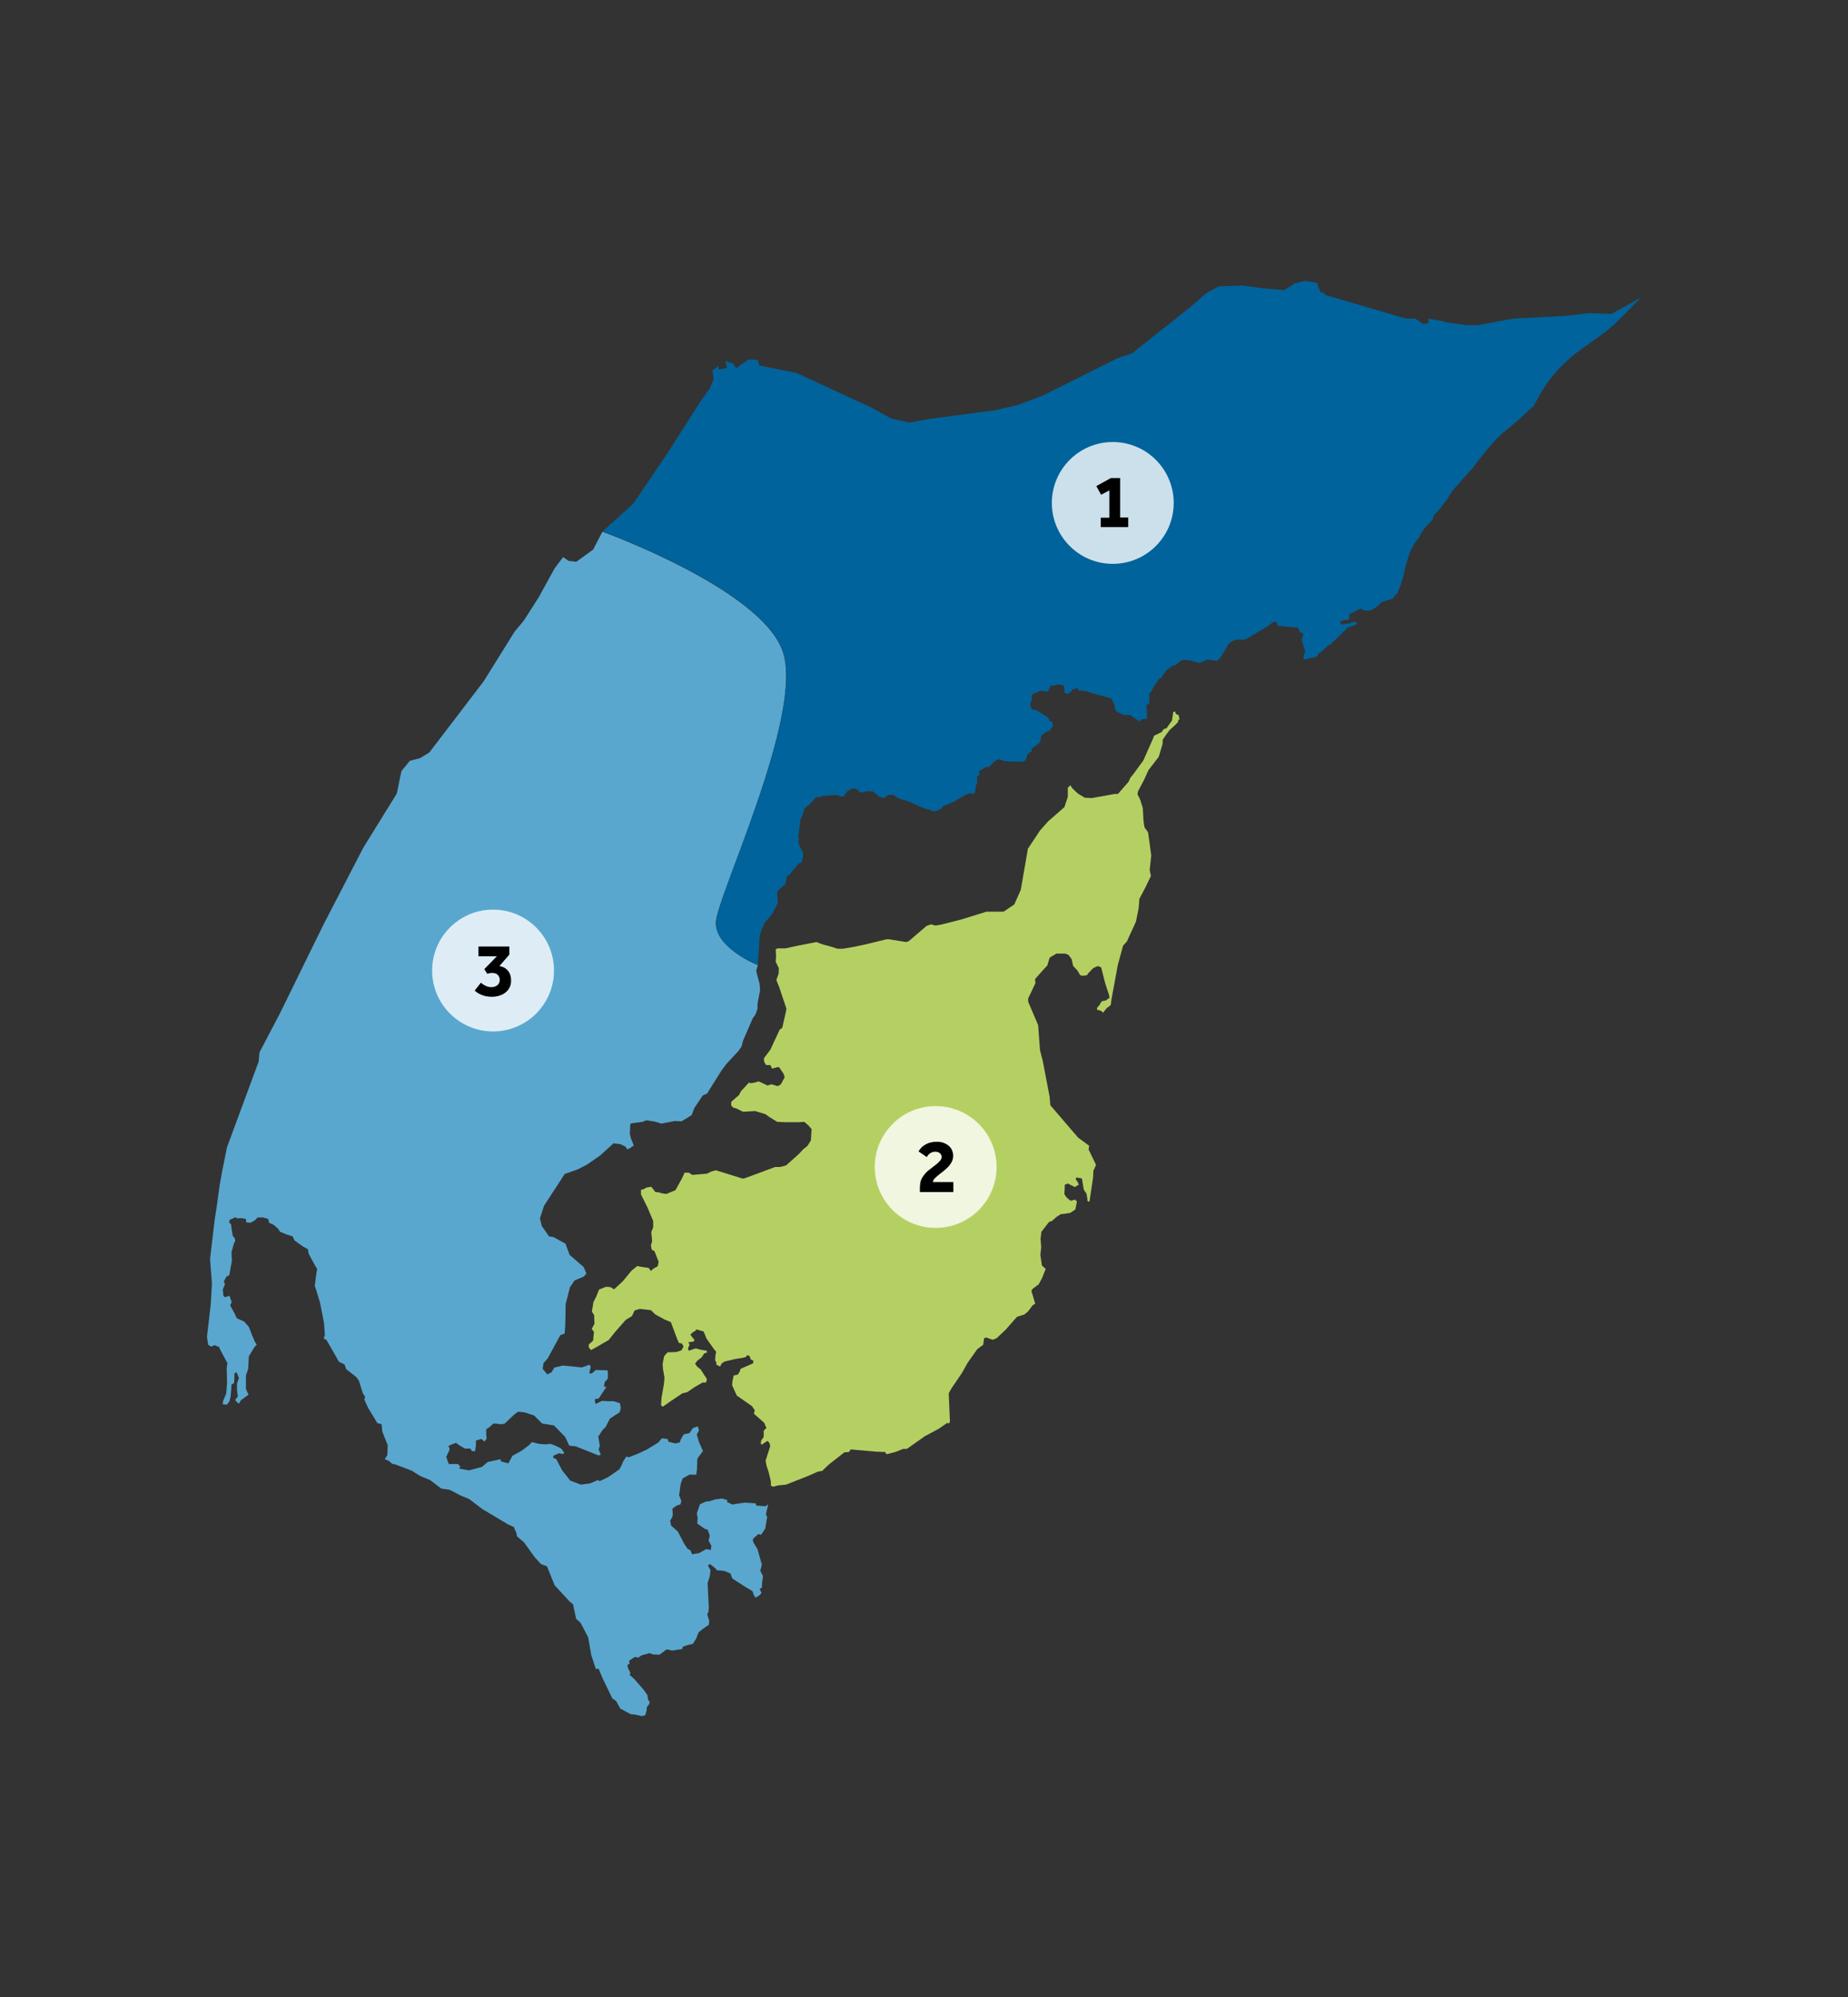
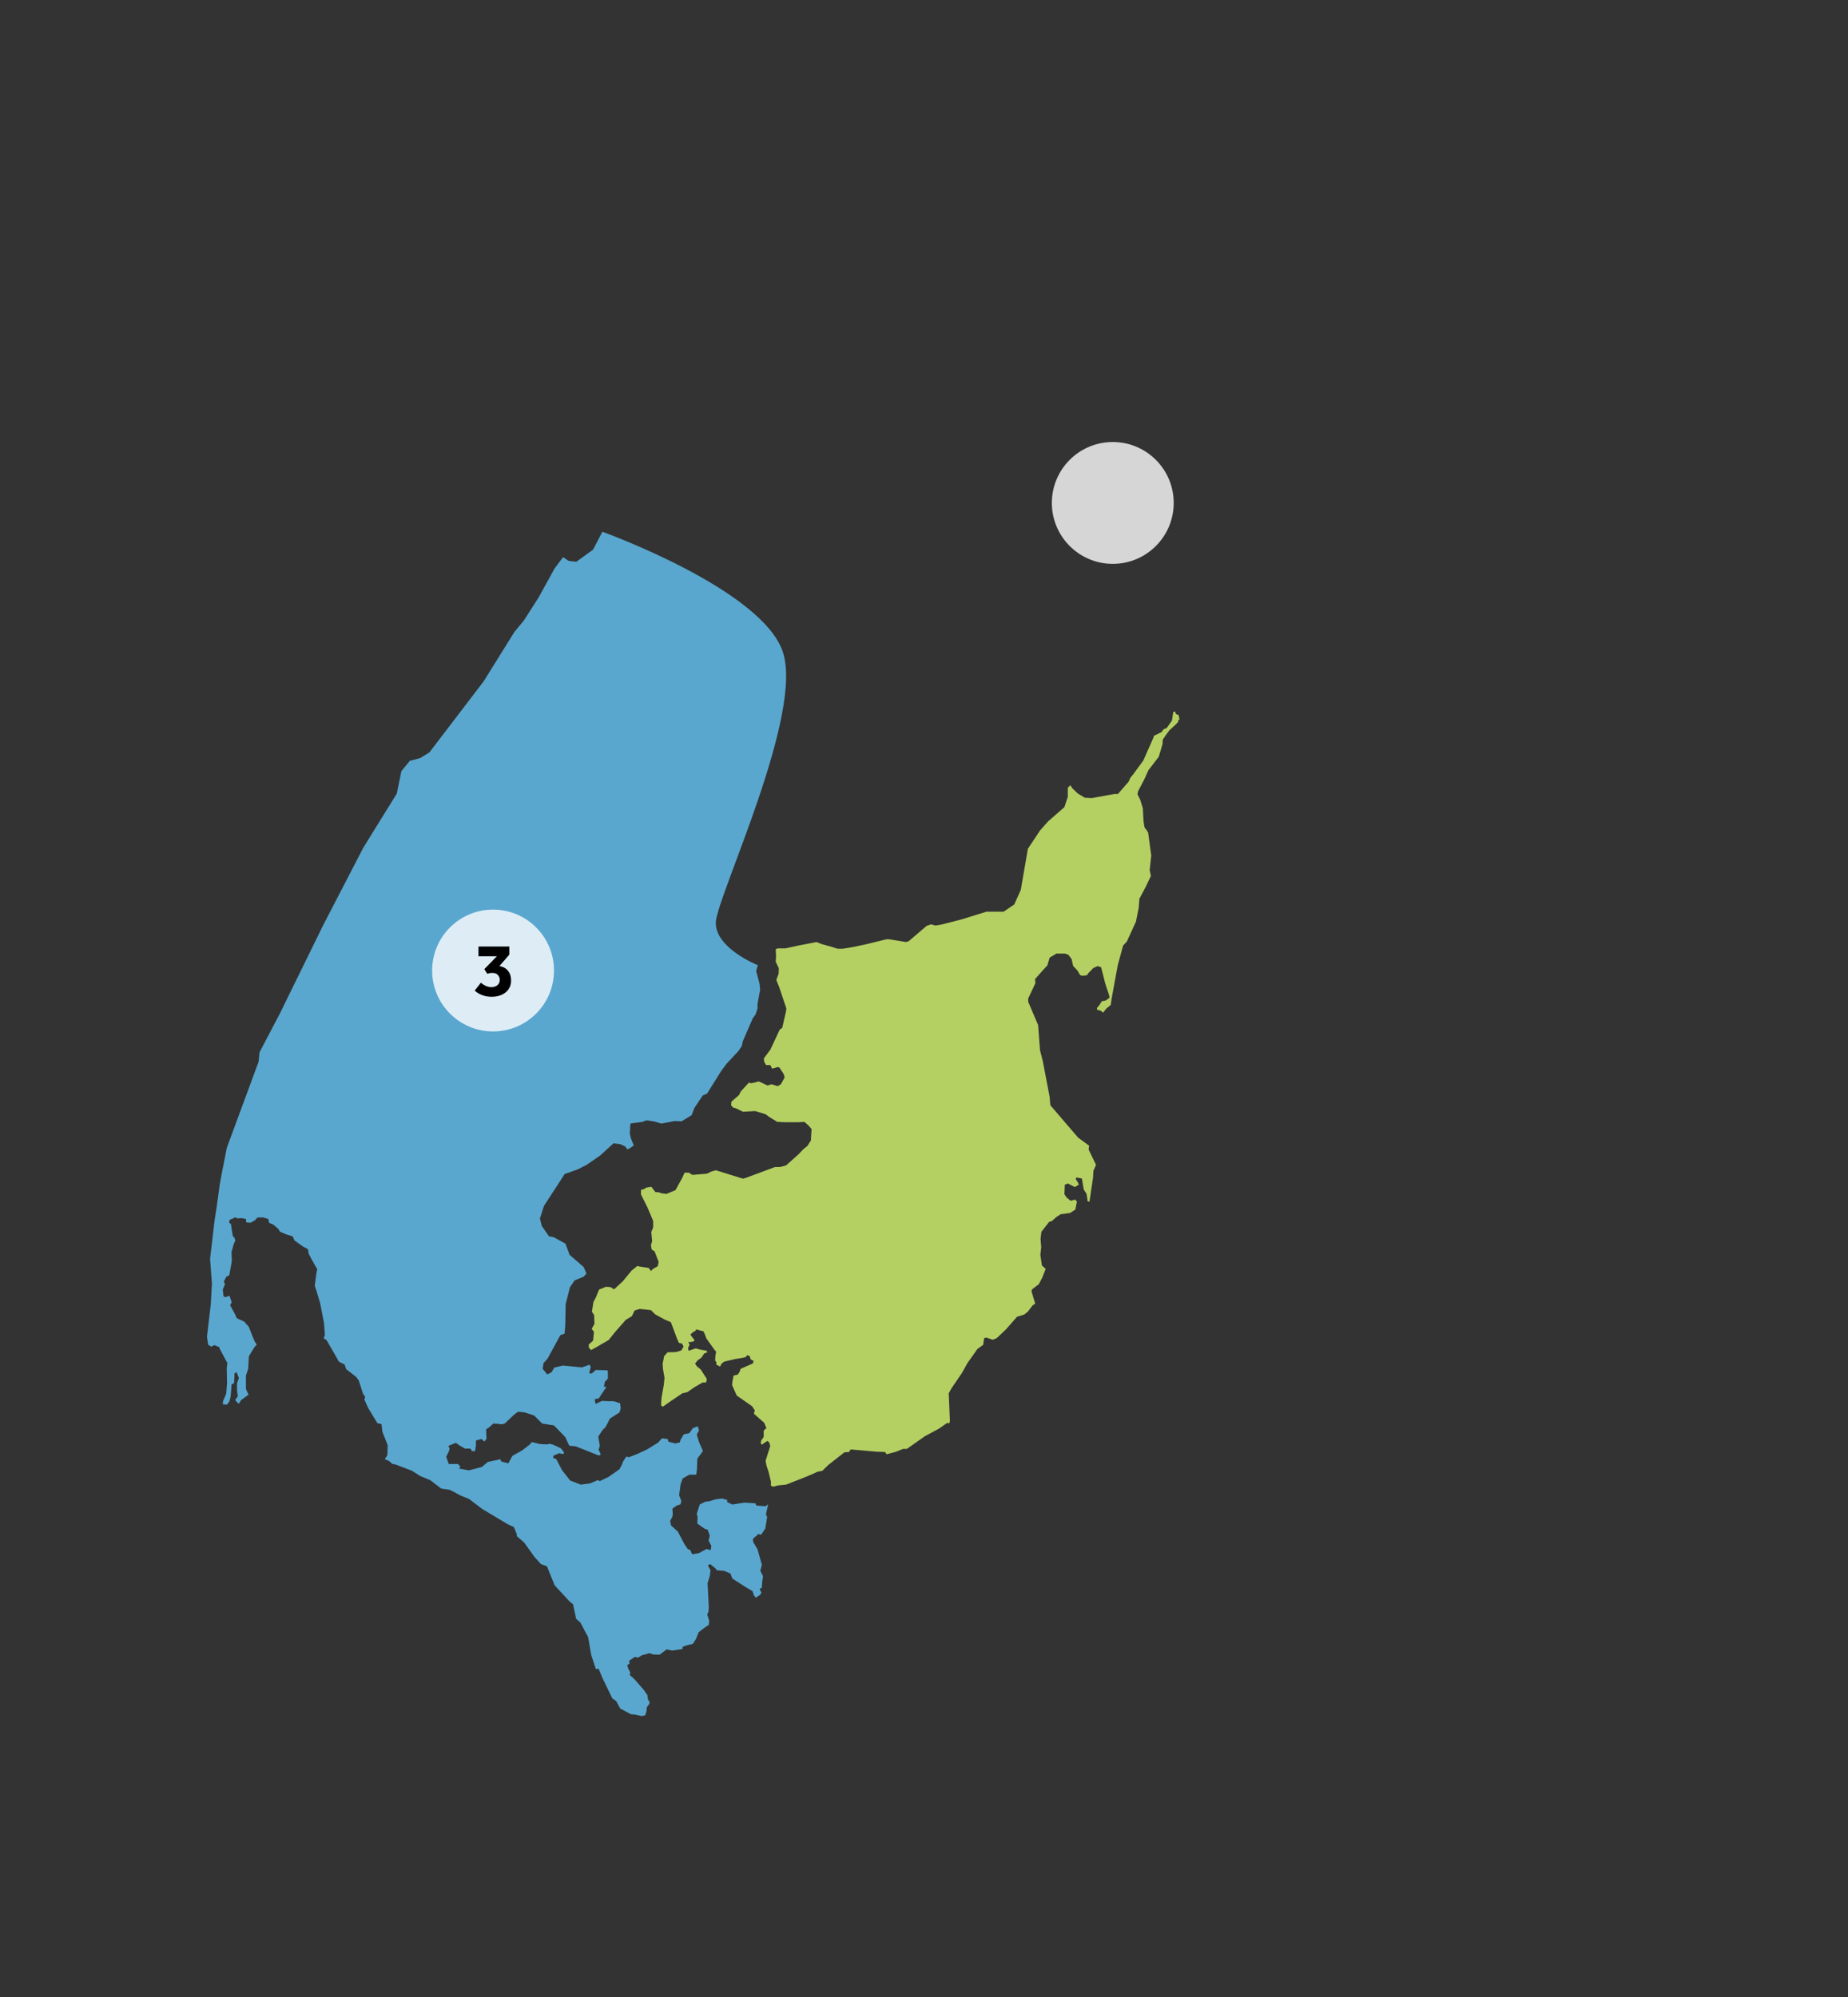
<svg xmlns="http://www.w3.org/2000/svg" version="1.1" id="Layer_1" x="0px" y="0px" viewBox="0 0 1076.8 1163.8" style="enable-background:new 0 0 1076.8 1163.8;" xml:space="preserve">
  <rect x="0" y="0" width="1076.8" height="1163.8" fill="#333333" stroke="none" />
  <style type="text/css">
	.st0{fill:#59A7CF;}
	.st1{opacity:0.8;fill:#FFFFFF;enable-background:new    ;}
	.st2{fill:#B5D062;}
	.st3{fill:#00639B;}
</style>
  <g id="vk3_x5F_map">
    <path class="st0" d="M440.7,877.4l-0.5-1.3l-6.4-0.4l-7.1,1.1l-3.1-1.5l0.2-1.1l-3.1-0.9l-3.8,0.5l-3.5,1.1l-2.2,0.2l-3.4,1.6   l-1.8,5.4l0.5,2.2l-0.2,3.6l4.4,3.1l1.6,0.4l1.3,3.5l-0.7,2.9l1.6,3.1l-0.4,2.5l-2.4-0.7l-4.4,2.4l-4,0.7l-1.1-2.5l-1.4-0.5l-2-2.9   l-3.8-7.3l-4-3.6l-0.5-2.7l1.3-2.4l0.2-1.6l-0.2-3.1l2.5-1.8l2.2-0.7l0.5-2l-1.3-3.3l0.9-6.5l1.2-3.3l3.9-2.2h4l0.4-3.1   c0,0,0.2-5.1,0.2-5.8s1.5-2.4,1.5-2.4l1.8-2.5l-2.3-5.2L406,836l1.3-2.4l-0.7-2.4l-2.9,1.1l-2,2.9l-3.3,0.7l-1.8,3.1l-0.5,1.6   l-2.6,0.6l-4-1l-0.5-1.6l-3.3-0.4l-2.2,2.5l-6.5,4l-5.1,2.4l-5.6,2.2l-1.3-0.5c0,0-2.2,3.1-2.2,3.6s-1.8,3.8-1.8,3.8l-6.4,4.5   l-5.2,2.5l-0.9-0.7l-4.7,2l-5.4,0.7l-6.2-2.4l-4.7-6l-3.4-6.5l-1.8-0.7l0.2-1.3l3.3-1.4l2.4,0.5l0.5-0.9l-1.8-2.4l-3.1-1.5   c0,0-3.5-1.6-4-1.1s-5.4,0-5.4,0l-4.5-1.1l-1.3,1.5l-4.4,3.4l-5.6,3.1l-2.4,4.4l-4.2-1.1l-0.4-1.3l-7.4,1.6l-3.4,2.9l-7.6,2   l-5.8-1.1l0.9-0.9l-0.8-1l0,0l-0.6-0.7h-5.4L260,849l1.6-3.3c0,0,0.8-1.9-0.2-2.5s3.1-1.8,3.8-2.2c0.7-0.4,1.8,0.9,1.8,0.9l3.9,2.3   h3.2l0.9,1.5h1.8l0.5-3.3v-2.9l3.3-0.9l1.6,1.5l1.3-1.6l-0.2-3.1v-2.5l1.5-0.9l2.7-2.4c0,0,3.6,0.2,4.2,0.4   c0.5,0.2,2.4-0.4,2.4-0.4l5.6-5.3l2.2-1.6l3.7,0.4l5.6,1.8l2.7,2.7l2,2l6.9,1.1l6.5,6.7l2.4,5.1l3.8,0.4l13.3,5.3l1.3-0.5l-1.3-2.9   l0.7-2.2l-0.9-5.4l2.5-3.8l1.8-1.8l2.5-4.9l5.6-3.6l0.7-2.4l-0.4-2.9l-3.7-1.2h-2.7l-4.2-0.2l-3.6,1.8c0,0-0.4-1.1-0.5-2.2   c-0.2-1.1,2.2-0.9,2.2-0.9l3.5-5.3l1.1-1.5l-1.5-0.2l0.5-2.7l1.8-2v-3.3l-0.2-1.5l-6.9-0.2l-2.2,2h-1.6l0.9-3.8l-0.7-1.3l-4.4,1.6   l-11.1-1.1l-5,1.2l-1.6,2.7l-2.5,1.3l-2.7-3.3l0.5-3.3l2.4-2.7l7.4-13.6l2.5-0.9l0.4-5.4l0.2-11.8l2.5-9.8l2.7-4l5.3-2.2l1.6-1.8   l-1.6-3.8l-8.2-7.1l-2.4-6.5l-6.9-3.8l-2.7-0.5l-4.2-6l-1.1-4.4l2.4-7.4l8.4-12.9l3.6-5.6l7.6-2.7l5.3-2.7l7.8-5.4l7.8-7.1l4,0.5   l2.9,1.4l1.1,1.6l1.6-0.7l2.2-1.6l-0.4-0.9l-1.3-3.3l-0.6-2.6l0.2-4.5l0.2-1.4l1.8-0.3l5.1-0.7l2.4-0.9l4.7,0.7l4,1.2l7.8-1.5   l3.9,0.2l5.9-3.6l1.6-4.2l4.9-7.3l2.5-1.1l8.2-13.1l3.1-4.2l6.9-7.4l2-2.9l0.7-3.1l5.8-13.3l1.5-2l1.2-3.5v-2.7l1.5-8.2l-0.3-3.5   l-2-7.6l1-3.3c0,0-25-9.9-24.5-25c0.6-15.1,51.7-121.6,38.9-158c-12.8-36.4-105-69.6-105-69.6l-5.4,10.4l-9.8,7.1l-4.4-0.5   l-3.3-2.2l-4.9,6.5l-9.3,16.9l-8.7,13.6l-5.4,6.5l-18,28.9l-31.6,41.4l-5.4,3.3l-6,1.6l-4.9,6l-2.7,13.1L211.7,494l-23.4,45.2   l-25.1,51.2l-12,22.9l-0.5,5.4l-18.5,50.1l-2.7,13.6l-1.5,8.2l-1.6,11.8l-1.3,8.4l-2.7,22.9l1.1,14.3l-0.7,12.3l-2.2,18.7l0.7,4.7   l1.8,1.1l1.8-0.9l2.9,1.2l0.2,0.9l4.5,8.4l-0.4,2.9l0.2,8.7l-0.5,6.2l-1.8,4.2l-0.2,2l2.4,0.2l1.4-1.8l0.7-2.4l0.4-4.2l0.2-3.3   l1.5-0.9l0.2-4v-1.6l1.3-0.7l1.3,3.4l-1.1,3.1v4l0.5,3.5l-1.6,2.2c0,0,1.5,1.8,2,2s1.3-1.8,1.3-1.8l2.7-2l1.8-1.3l-1.5-3.4v-7.8   l1.3-3.8l0.4-7.4l3.3-5.4l1.3-1.4l-1.1-1.6l-1.5-3.6l-2-5.1l-2.7-3.1c0,0-3.3-1.5-4-1.8c-0.7-0.4-1.3-2.4-1.3-2.4l-2.9-5.3l0.9-1.8   l-1.3-3.8l-2.5,0.9l-1-0.7l-0.4-3.8l1.3-3.1l-0.7-1.6l1.6-2.9l1.6-0.7l1.5-8.4l-0.2-5.1l1.3-4.7l0.9-2l-0.5-1.8l-0.9-0.7l-0.7-4   l-0.4-3.1l-1.1-0.9l0.4-1.7l1.4-0.5l1.8-0.9l1.3,0.7l1.3-0.2l1.8,0.1l1.8,0.4l0.2,2l2.4,0.2l1.5-0.8l1.2-0.7l1.5-1.6h3.3l2.9,0.9   l0.5,2.2l2.5,1.1l2.9,2.5l0.9,1.6l3.8,1.6l3.6,1.1l1.1,2.4l4.9,3.5l2.9,1.6l0.5,2.7l1.8,3.4l2,3.6l1.1,1.8l-0.5,2.9l-0.9,6.9   l0.9,2.7l2.2,7.3l1.4,7.1l0.9,4.7l0.5,6.9l-0.7,2l1.6,0.9l3.1,5.3l4.2,7.4l3.3,1.6l0.9,2.7l5.8,4.5l1.6,2.2l2.4,7.6l1.3,1.8   l-0.5,1.6l2.2,4.9l5.4,8.9l2.4,0.5l0.5,4.5l3.1,7.8l-0.2,5.8l-1.5,2.4l2.3,0.9l2.1,1.8l2,0.4l9.4,3.6l4.9,3.1l5.8,2.4l6.4,4.9   l4.9,0.7l1.8,0.9l0,0l4.7,2.5l4.9,2l7.6,5.8l14.9,8.9l3.5,1.6l1.6,3.8l0.2,1.6l4.2,3.6l6,8.4l3.8,4.2l3.5,1.3l4.5,11.1l8.7,9.4   l2,1.6l1.8,8.5l2.5,2.2l4.5,8.5l1.8,10.4l2.7,8.2l1.6-0.2l2.2,5.3l5.8,12l2.2,1.5l2.4,4.4l6.2,3.3l2.4,0.2l4,0.9l2-0.5l0.7-2.5   l0.2-2.2l1.5-2v-1.6l-0.7-0.4l-0.5-3.1l-2.2-3.1l-5.4-6.2l-2.7-2.4l0.4-1.3l-1.3-2.5l-0.5-2l1.3-0.7l-0.2-1.8l3.3-2.2l2,0.4   l1.9-1.3l4.7-1.3l2.1,0.8l3.7,0.1l4.2-3.1l3.1,0.7l6-0.9l0.2-1.3c0,0,3.6-1.3,4.2-1.3c0.5,0,1.8-0.5,1.8-0.5l1.8-2.9l1.5-3.8   c0,0,5.1-4,5.6-4s0.5-2.7,0.5-2.7l-1.1-3.6l0.7-1.6l0.2-2.5l-0.7-14.2l1.3-4.2l0.4-3.3l-1.1-2l-0.4-0.9l1.3-0.7l3.3,2.7l0.5,0.9   l2.5,0.2l2,0.2l3.5,1.5l1.1,2.9l7.6,4.9l4.2,2.5l0.7,2.2l1.1,1.6l2.5-1.6l0.9-1.3l-1.1-2.2l1.3-0.7l0.2-3.3l0.5-3.5l-1.6-3.1   l0.5-1.8l0.4-1.8l-2.5-8.9l-2.4-4l-0.4-1.7c0,0,1.1-1.6,1.6-1.7c0.5-0.2,1.5-1.5,1.5-1.5l1.8,0.4l2.4-3.6l1.1-6.7l-0.7-1.6l0.5-2.4   l0.4-1.6l0.4-1.8l-1.6,1.1L440.7,877.4z" />
  </g>
  <g id="vk3_x5F_btn">
    <g>
      <circle class="st1" cx="287.3" cy="565.6" r="35.5" />
      <g>
        <path d="M280.2,572.7c0.9,0.8,1.9,1.4,2.9,1.9c1,0.4,2.1,0.7,3.2,0.7c1.4,0,2.5-0.4,3.5-1.1c0.9-0.8,1.4-1.8,1.4-3.2     c0-1.1-0.4-2-1.1-2.8s-1.8-1.2-3.4-1.2c-0.6,0-1.1,0.1-1.6,0.2c-0.5,0.1-0.9,0.2-1.2,0.3l-1.7-2.7l7.3-7.5h-10.7v-5.7h18v4.7     L291,563c2.3,0.4,4,1.4,5.1,2.9c1.2,1.5,1.7,3.3,1.7,5.6c0,1.5-0.3,2.9-0.9,4c-0.6,1.2-1.4,2.2-2.5,3c-1,0.8-2.2,1.4-3.6,1.8     c-1.3,0.4-2.7,0.6-4.2,0.6c-2.1,0-4-0.3-5.7-1c-1.7-0.6-3.1-1.5-4.3-2.6L280.2,572.7z" />
      </g>
    </g>
  </g>
  <g id="vk2_x5F_map">
    <path class="st2" d="M687.3,419.5l-0.5-2.7l-1.6-0.7l-0.5-1.5l-1.1,0.4l-0.7,4.9l-3.1,4.4L678,425l-1.1,1.6l-4.5,2.2l-0.4,1.3   l-5.8,13.1l-6,8.2l-1.5,1.8l-1.1,2.4l-6.2,7.1h-2l-13.1,2.4l-4.2-0.2l-4-2.4l-3.3-3.1l-1.1-1.8l-1.5,1.5v0.1v5.2l-2,6l-1.5,1.3   l-8,7L606,484l-7.1,10.7l-0.3,1.9l-3.8,22l-3.8,8.5l-6.2,4.2h-5.1h-4.9l-14.5,4.5l-11.7,3l-3.5,0.6l-2.7-0.7l-2.5,0.9l-10.4,8.9   L528,549l-10-1.6h-1.5l-12.7,3.1l-7.3,1.5l-5.4,0.9H488l-3.4-1.1l-5.8-1.6l-3.1-1.2l-11.2,2.2l-6.9,1.5h-4.5l-1.1,0.5v0.1l0,0   l0.2,3.9l-0.2,3.2l0,0v0.1l1.8,3.7l-0.1,3.2l-1.3,3.6v0.1v0.1l1.6,4l4.2,12.5l-0.2,1.7l-2.2,9.6l-1.5,1.1l-5.4,11.6l-3.8,5.1v0.1   l0,0l0.2,2l1.1,1.8h2.5l0.9,2l0.8-0.1l2.8-0.8l0.8,0.4l2.5,3.8l0.5,1.9l-2.2,4l-1.8,1.1l-3.6-1.1l-2.4,0.7l-5.1-2.4l-2.4,0.7   l-2.2,0.4l-1.1-0.4l-4.7,5.1l-1.1,2.2l-4.4,3.8l-0.2,2l0,0v0.1l1.1,1.3l2.2,0.7l3.6,1.8l7.1-0.4l6,1.8l2.5,1.8l4.4,2.7l4.9,0.2h7.3   l3.6-0.2l2.5,2.2l1.7,2l-0.4,6.6l-2,3.2l-2.5,2l-2.7,2.9l-7.3,6.5l-3.5,0.9h-2.9l-10.7,4l-6.5,2.4l-1.5,0.4l-15.8-4.9l-2.5,0.7   l-2.7,1.3l-8.5,0.7l-2-1.3h-2.5l-1.5,3.3l-3.8,6.9l-5.3,2.2l-2.9-0.4l-1.3-0.5l-2.2-0.2l-2.4-3.1l-2.9,0.5l-1.4,0.9l-1.7,0.4v2.7   l3.8,7.6l3.3,7.8v3.8l-1.1,2.7l0.5,5.3l-0.7,2.5l0.5,2.5l1.6,0.9l2.4,6.2l-0.5,2.5l-2.7,1.5l-1.3,1.3l-1.3-1.8l-4.1-0.6l-2.6-0.5   l-3.3,2.7l-5.1,6.2l-5.1,4.7l-2-1.3l-2.7-0.2l-4,1.6l-1.8,4.4l-1.5,2.9l-0.9,5.6l1.3,2l0.2,5.1l-1.6,2.9l1.3,1.8l-0.5,5.1l-2.5,2.2   v1.8l1.3,1.5l2.7-1.5l7.6-4.4l3.5-4.4l6.4-7.3l3.6-2.2l1.6-3.3l2.9-0.9l6.6,0.7l2.4,2.4l5.6,3.1l3.6,1.5l3.6,9.6l1.1,2.5l1.8,0.4   l0.9,1.8L397,787l-2.9,0.9l-1.7,0.1l-3.4,0.1l-2,2.2l-0.9,4.5l0.2,2.9l0.9,5.3l-0.4,4l-1.3,7.4l-0.2,2.7l-0.1,1.9l1,0.8l4.7-3.3   l6.7-4.5l2.9-0.7l4.2-2.9l4.7-2.7h2l0.5-2l-3.6-5.6l-2.2-1.8l-1.1-1.6l1.4-1.8l2.4-1.8l1.6-2.4l1.5-0.4v-1.1l-4-0.7l-2.5-0.7   l-4.1,1.4l-0.4-1.4l0.9-2.2l-0.7-1.5h1.5l1.8-0.4l0.2-0.9l-1.5-1.8l-0.8-1.3l1.6-1.4l1.6-0.9v-0.7l4.4,1.2l0.8,1.7l0.9,2.4l4.4,6.2   l1.3,1.6l-0.4,2l-0.2,3.1l0.7,0.9v1.5l2.2,1.1l0.9-1.8l1.6-1.1l6.4-1.5l4.4-0.7l1.8-0.5l0.7-1.1l1.5,0.7l0.5,1.8l1.7,0.9l-0.4,1.5   l-7.1,3.1l-0.6,1.7l-1.1,1.7l-2.4,0.5l-0.7,3.3l-0.2,2.4l2.7,6l8.9,6.2l1.6,2.4l-0.5,2l6,5.3l1.3,3.1c0,0-1.6,1.1-1.6,1.8   s0,3.3,0,3.3l-1.5,2.2l-0.2,1.8l0.7,0.5l1.5-1.1l1.8-1.1l1.1,1.3l0.4,1.8l-2.7,8.5l0.5,2.7l1.3,4l1.3,5.4v2.5l1.5,0.5l2.5-0.7   l4.9-0.5l12.9-5.1l5.4-2.4l2.7-0.5l3.6-3.5l9.3-7.3l2.7-0.2l1-1.5l14.6,1.3l5.4,0.2l0.9,1.3l5.1-1.3l4.5-1.8h2.2l10.5-7.4l8.2-4.4   l4.7-3.3l1.3,0.2l0.4-1.3l-0.7-16.2l1.6-2.9l6.2-9.1l3.1-5.6l5.8-8.2l3.4-2.5l0.5-3.8l1.3-0.4l3.7,1.3l2.3-0.9l5.4-5.1l6.5-7.4   l4.2-1.3l2.2-1.8l2.7-3.6l1.5-0.9l-2.2-7.4l0.5-1.1l3.8-2.9l2-3.8l2-5.1l-2.2-2l-0.9-6.2l0.5-4.5l-0.4-4.7l0.5-4.2l4.5-5.8l1.6-0.5   l2.7-2.4l2.5-1.6l0.4-0.1l0.1,0.1l4.9-0.7l3.1-2l0.4-2.2l0.5-2.3l0,0v-0.1l-1-1.2l-2.7,0.7l-2.2-1.8l-1.4-2l0.2-3.9v-1.6l1.8-0.8   l2.9,1.5l1.2,0.6l2.3-1.4v-0.1l0,0l-0.7-1.5l-1.1-1.6l0.4-1l3.2,0.6l0.2,1.2l0.9,5.3l1.6,2.4l0.5,3.1v1v0.1l1.2,0.5l2.1-14.1l0.2-4   l1.5-3.3v-0.1v-0.1l-4.3-8.9l0.3-2.1l0,0v-0.1l-6.4-4.7L612,644.1l-0.4-4.9l-4-20.9l-1.6-6.2l-0.9-12l-0.2-2.7l-5.8-13.6v-1.9   l4.2-8.9v-0.1l0,0l-0.2-2.3l4.5-5.1l2.7-2.9l1.3-4.5l4-2.4h4.9l2,0.7l1.9,2.5l0.9,4l2.5,2.7l1.6,2.7l1.5,0.4l2.5-0.4l0.7-1.1l2.9-3   l2.6-1.2l2,0.7l2.4,9.4l2.2,6.7l0.3,1.7l-2.3,1.6l-2.2,0.4l-1.5,2.4l-1.3,1.5v0.1v0.8v0.1l2.4,0.7l1.1,1.1l2-2.5l2.5-2l0.5-3.6   l3.6-19.6l3.1-11.4l2.2-2.4l5.3-11.6l1.6-8l0.4-5.3l3.6-6.8l3.1-6.5v-0.1l0,0l-0.7-3.4l0.9-8.3v-0.1v-0.1l-1.8-13.3   c0,0-1.3-2.2-1.8-2.5c-0.5-0.4-0.9-4.4-0.9-4.4l-0.4-7.3l-1.5-4.9l-1.6-3.2l0.3-1.7l3.7-7.1l2.4-5.3l3.8-4.9l2.2-2.9l2.2-7.4   l0.1-2.5l1.8-2.7l2.1-2.8l3.6-3.3l1.5-1.6l0.1-2.1v0.9H687.3z" />
  </g>
  <g id="vk2_x5F_btn">
    <g>
-       <circle class="st1" cx="545.2" cy="680.1" r="35.5" />
      <g>
-         <path d="M536.1,691.1c0-1.5,0.3-2.9,0.9-4.1c0.6-1.2,1.4-2.3,2.3-3.3s2-1.9,3.1-2.7c1.1-0.8,2.1-1.6,3.1-2.4     c0.9-0.7,1.7-1.5,2.3-2.2c0.6-0.7,0.9-1.4,0.9-2.2c0-0.7-0.3-1.4-0.9-2c-0.6-0.6-1.5-1-2.9-1c-0.7,0-1.3,0.1-1.8,0.3     c-0.5,0.2-1,0.5-1.4,0.8s-0.8,0.7-1,1c-0.3,0.4-0.5,0.7-0.7,1l-4.8-3.3c0.4-0.7,0.9-1.3,1.5-2c0.6-0.7,1.4-1.3,2.2-1.8     s1.9-1,3-1.3c1.1-0.3,2.4-0.5,3.8-0.5c1.6,0,3.1,0.2,4.3,0.7s2.2,1.1,3,1.8c0.8,0.8,1.4,1.6,1.8,2.6s0.6,2,0.6,3     c0,1.4-0.3,2.6-0.9,3.7c-0.6,1.1-1.3,2.1-2.2,3s-1.8,1.7-2.8,2.5c-1,0.8-2,1.5-2.8,2.2c-0.9,0.7-1.6,1.4-2.2,2     c-0.6,0.7-0.9,1.3-0.9,2h11.9v5.8h-19.5V691.1z" />
-       </g>
+         </g>
    </g>
  </g>
  <g id="vk1_x5F_map">
-     <path class="st3" d="M956.3,173.3L939,183l-13-0.5l-14.1,1.6l-30.4,1.6l-20.1,3.8H855l-11.9-1.6l-4.3-1.1l-6.5-1.1v2.7l-2.8,0.5   l-4.8-3.2h-5.4l-47.4-13.9V171l-2.4-0.7l-2.2-5.5l-7.1-1.1l-6,1.6l-6,3.8l-12.5-1.1l-11.4-1.6l-14.2,0.5l-7.5,4.1l-8.8,7.8   L659.5,206l-8.2,2.7l-43.6,21.8l-14.9,5.6l-13.5,3.1l-37.6,4.9l-12,2.2l-10.7-2.5l-11.1-6.2l-43.6-20.2l-21.8-4.4l-1.1-3.3   l-5.2-0.2l-7.3,5.1l-1.6-2.7l-4.6-1.5l0.9,4.1l-4.9,0.9v-2.2l-3.6,2.7l0.8,4.8l-2.2,5.4l-6.5,9.3l-18,28.3L369,293.5l-18,16.3h0.1   c0,0,92.3,33.2,105,69.6c12.8,36.4-38.4,142.9-38.9,158c-0.6,14.6,22.7,24.3,24.4,24.9l1.1-17.4l2.6-6.7l4.6-5.6l3.3-6.3l-0.3-5.6   l0.3-1.6l4.4-3.8l1-4.8l1.4-0.7l2.3-2.9l3.3-3.8l1.5-0.5l0.8-3.3v-3.1h-0.4l-1.4-2.7l-1-2.9l0.5-1.4l-0.4-1.9l0.8-6.3l0.4-3.7   l1-1.6l1.4-4.6l3.3-2.7l0.4-0.4l0,0l3-3.4h1.8l2.2-0.8l8.6-0.5l2,1l1.7-0.4l0.4-0.7l1.4-2l3.1-1.7l1.5,0.1l1.6,0.7l1.5,1.6l3.9-0.8   l2.1,0.1l0,0h1.2l2.6,2l1.1,1.1l3,0.8l2.3-1.8l3.1-0.1l1.6,1.2l2.4,1.2l4.9,1.5l9.3,4.1l4,1l0.4,0.7l2.7-0.4l2.3-1.1l1.6-1.9l2-0.5   l4.1-1.8l6.5-3.9l2.4-1l1.8,0.3l1.6-0.7v-0.1l0,0l0.1-1.8l0.3-2l0.9-1.6l0,0l0,0l-0.3-3.5l1.6-1.4l0,0l0,0l-0.4-2l4.3-2.6l1.5,0.1   l3.3-3.3c0,0,2.2-1.3,2.7-1.2c0.5,0.1,3.1,1.1,3.1,1.1l10.1,0.4l1.6-0.4l1.1-1.5V442l0,0l0.3-2l1.6-1.5l1.1-0.4V438l0,0v-1.7l2.8-2   l2.3-2v-0.1l0,0l0.5-3.6l3.5-2.4l1.4-0.3l1.9-3l0,0l0,0l-0.3-2.3H612l-1.2-2.3l-7.1-4.6h-1.5l-1.4-1l-0.5-1.8l0.3-1.7l1-2l0,0l0,0   l-0.7-1.2l0.9-1.6l1.9-0.7l2.5-1.1l3.8,0.5l1.2-1.1l0.7-1.9l0.8-0.8l1,0.4l2-0.7h2.6l1.5,0.7l0.5,1.8l-0.1,2.3l1.8,0.6l1.4-0.7   l1.8-2l3-0.8l-0.1,1.4l4.4,0.4l2.9,1l12.1,3.3l1.9,3.8l0.3,2.3l1,1.6l3.8,1.9l2.9,0.1l1-0.1l1.7,1.2l2.6,1.9l1.8,0.7l0.3-1.2   l1.6-0.1l1.9-0.3v-0.1l0,0l-0.1-5.3l-0.3-2.3c0.1-0.1,1.1-0.8,1.5-1.1c0.1-0.1,0.1-0.2,0.2-0.5c0.2-1,0.1-3.4,0.1-3.4l-0.1-2.1   l0.9-0.4l1.8-3.5l3.1-4.6l1.4-0.5l1.5-2.7l1.5-1.9l4-2.7l1.2-0.1l3.6-2.9l2.1-0.1l3.3,0.4l5,1.4l4.4-2l3.3,0.4l2.2,0.4l2-1.6   l5.2-8.6l2-1.4l2-0.8l5.5-0.1l12.8-7.6l3.5-2.6l1.8-0.1l1.1,2.3l8.3,0.8l3.1,0.1l1.1,2.5l2.3,1.4l-1.1,3.3l0,0l0,0l1,3.7l1.1,3.2   c-0.1,0.3-1,2-1.1,2.7c0,0.1,0,0.2,0,0.3c0.1,0.2,0.1,0.3,0.1,0.4s0,0.1,0,0.1s0,0.1,0,0.2c-0.1,0.3-0.1,1.4,3.2,0.3   c1.6-0.5,2.2-0.6,2.3-0.6c-0.1,0.1-0.5,0.3-0.5,0.3l0.3-0.1c-0.2,0.1-0.3,0.2-0.3,0.2l2.9-1l0.7-1.8l1.1-0.4l1.9-1.6l3.1-3l0.7,0.1   l10.5-10.2l4.9-1.6l0.3-0.8l0,0v-0.1l-0.7-0.7c0,0-2.6,0.1-2.7,0.5c-0.1,0.4-3.8,0.7-3.8,0.7L782,364l-1.2-1.2l0.2-0.5l2.2-1   l1.6,0.1l1.4-0.7v-0.1l0,0l0.1-1.9v-0.8l6.4-3.3l2.2,1.2h1.9c0,0,1-0.1,1.6-0.1c0.7,0,3.7-2,3.7-2l3.1-2.9c0,0,3.9-1.2,6.3-1.9   l0.1-0.2c0.1,0,0.3-0.1,0.4-0.1c0.3-1.2,1.1-2.2,2.3-2.6c0-0.5,0.2-1,0.4-1.5c3.8-8,4-17.2,8-25.1c1.2-2.4,2.7-4.4,4.3-6.3   c1.4-4.1,4.4-6.6,7.2-9.7c0.2-0.3,0.5-0.5,0.7-0.8c0-1,0.3-2,1.3-3c2.8-2.6,4.7-5.9,7.1-8.8c0.3-0.4,1.7-2.9,2.3-3.8   c1.9-2.7,12.5-14.2,12.5-14.2s11.3-15.4,17.3-20.3c4.2-3.4,8.3-6.7,12.2-10.4c1.9-1.8,3.8-3.6,5.9-5.2c0.9-1.8,1.9-3.6,2.9-5.4   c4.3-8,10-15.2,16.7-21.3c7-6.4,14.9-11.2,22.4-16.8C943.1,187.4,949.4,180,956.3,173.3L956.3,173.3z" />
-   </g>
+     </g>
  <g id="vk1_x5F_btn">
    <g>
      <circle class="st1" cx="648.4" cy="293.1" r="35.5" />
-       <path d="M641.5,301.7h4.9v-15.9l-4.8,2.5l-2.8-5l8.5-4.7h5.4v23h4.7v5.6h-16V301.7z" />
    </g>
  </g>
</svg>